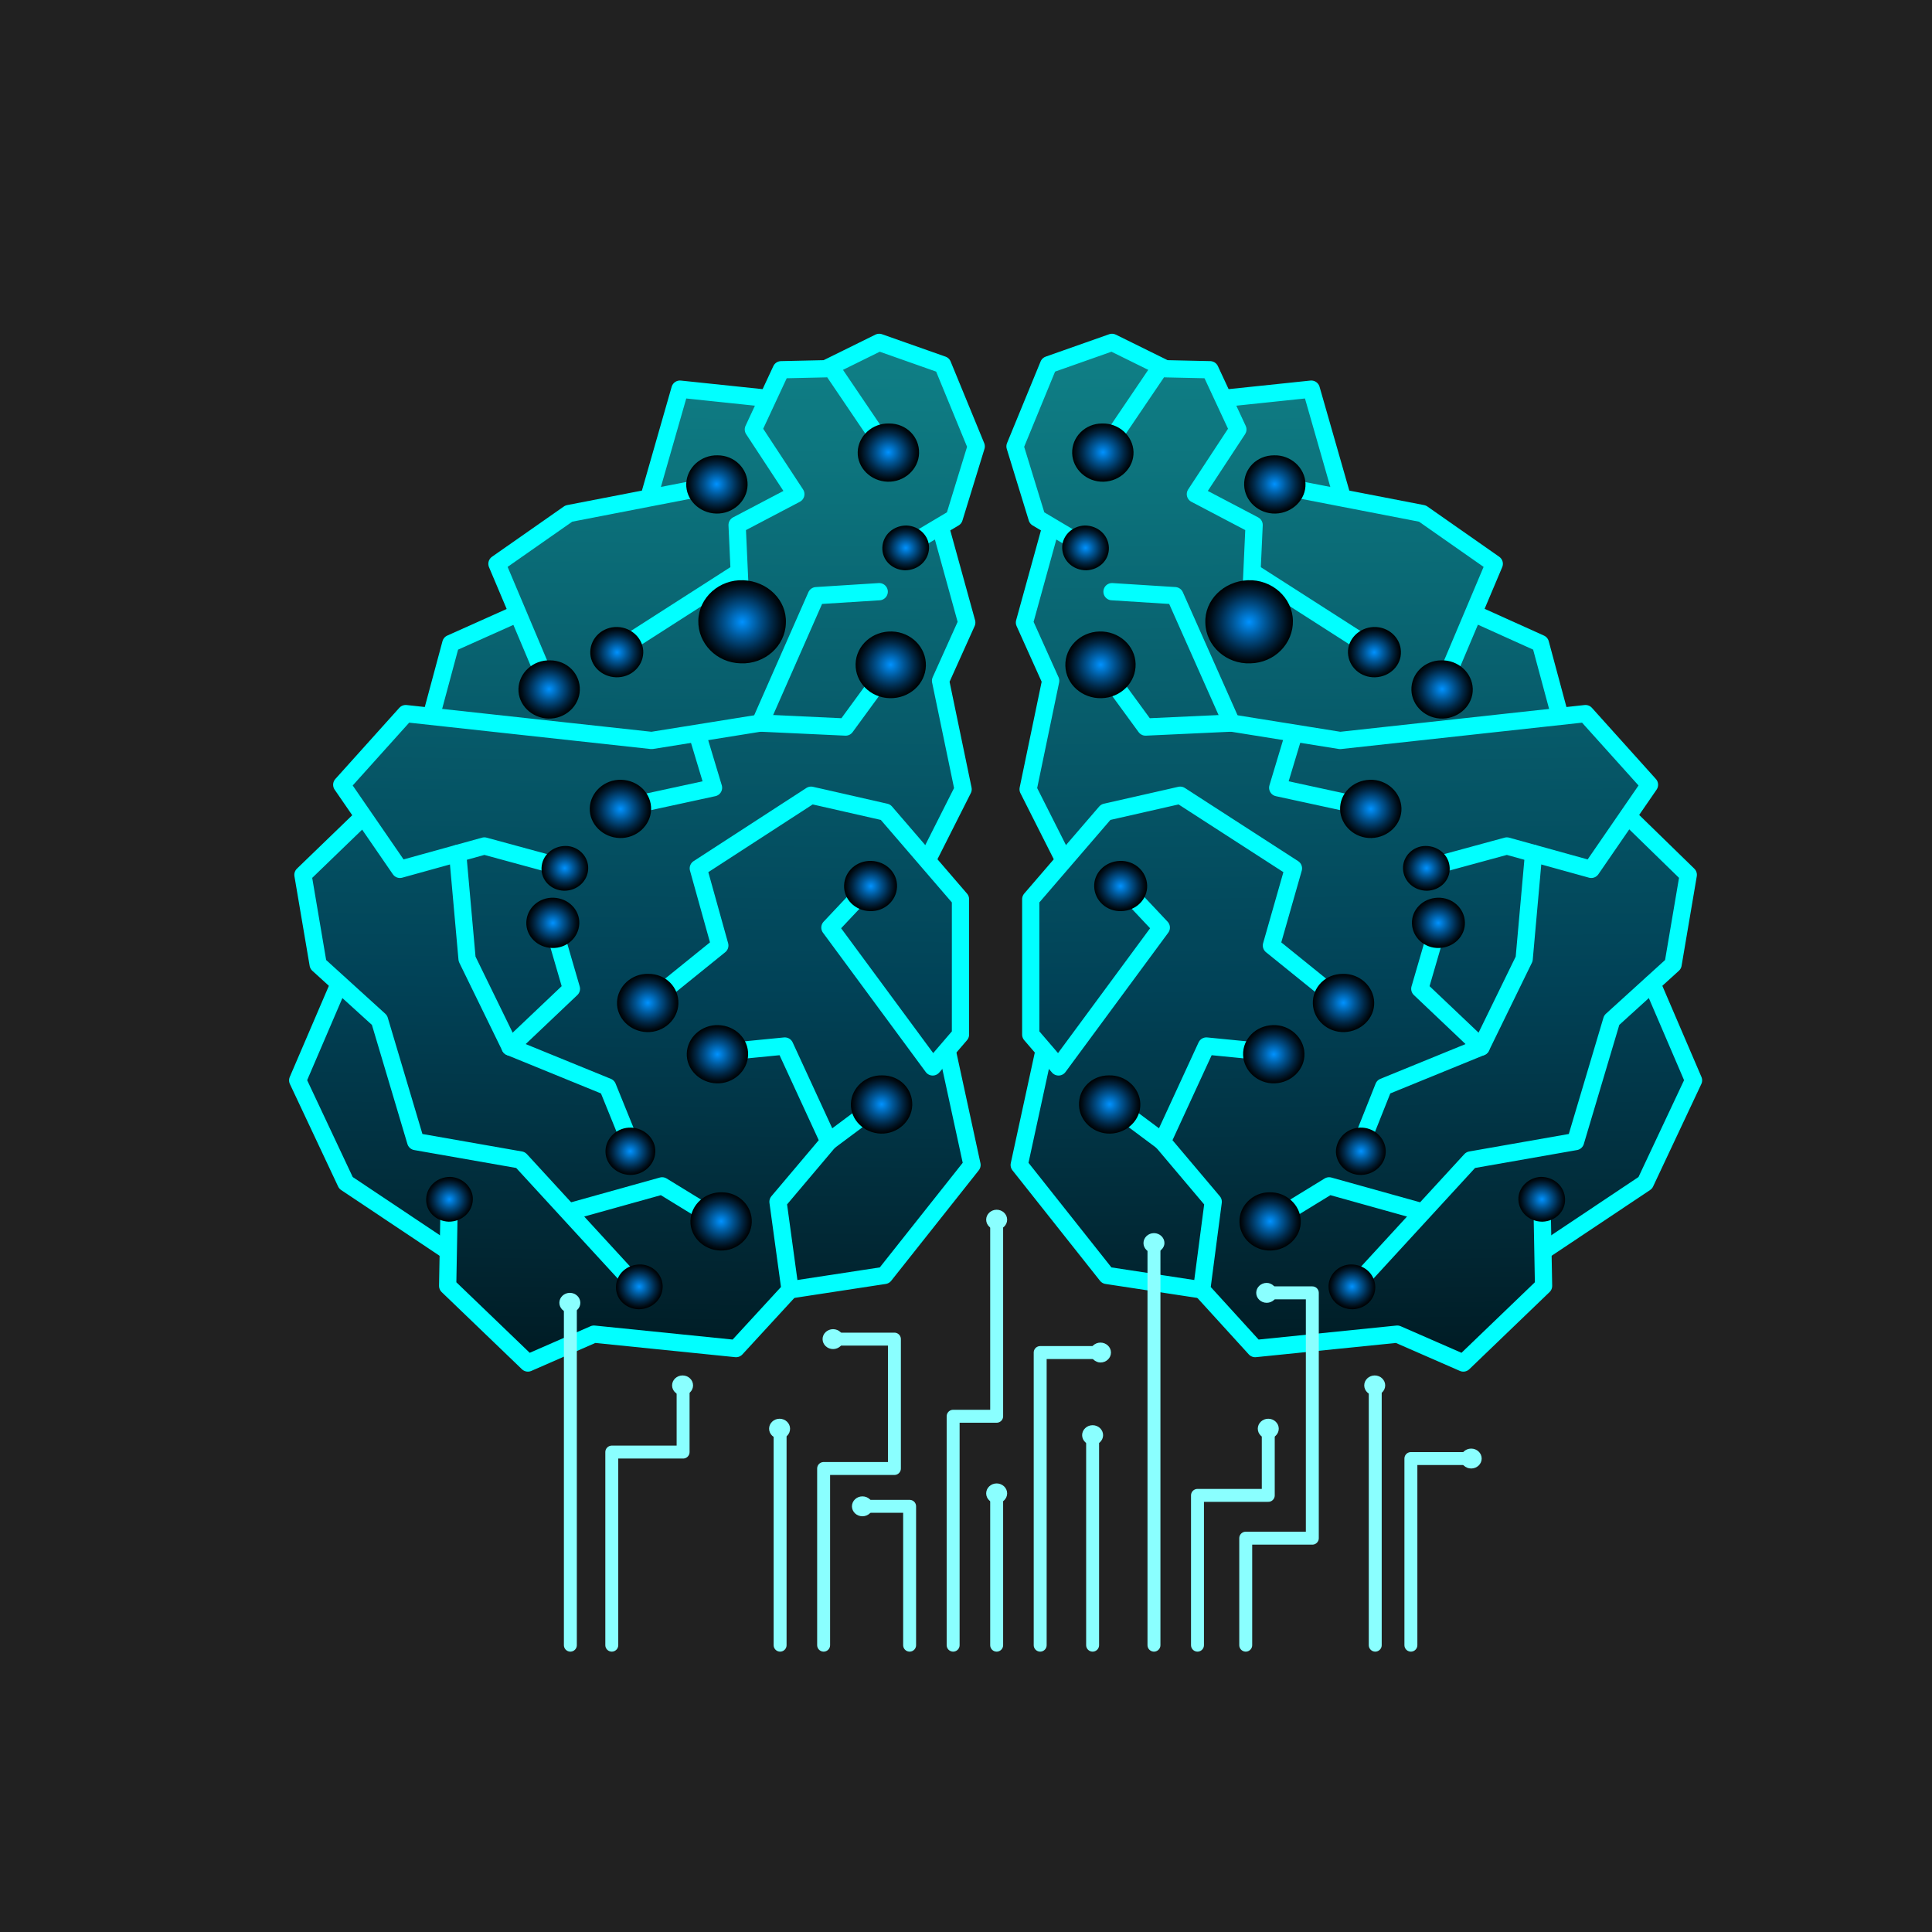
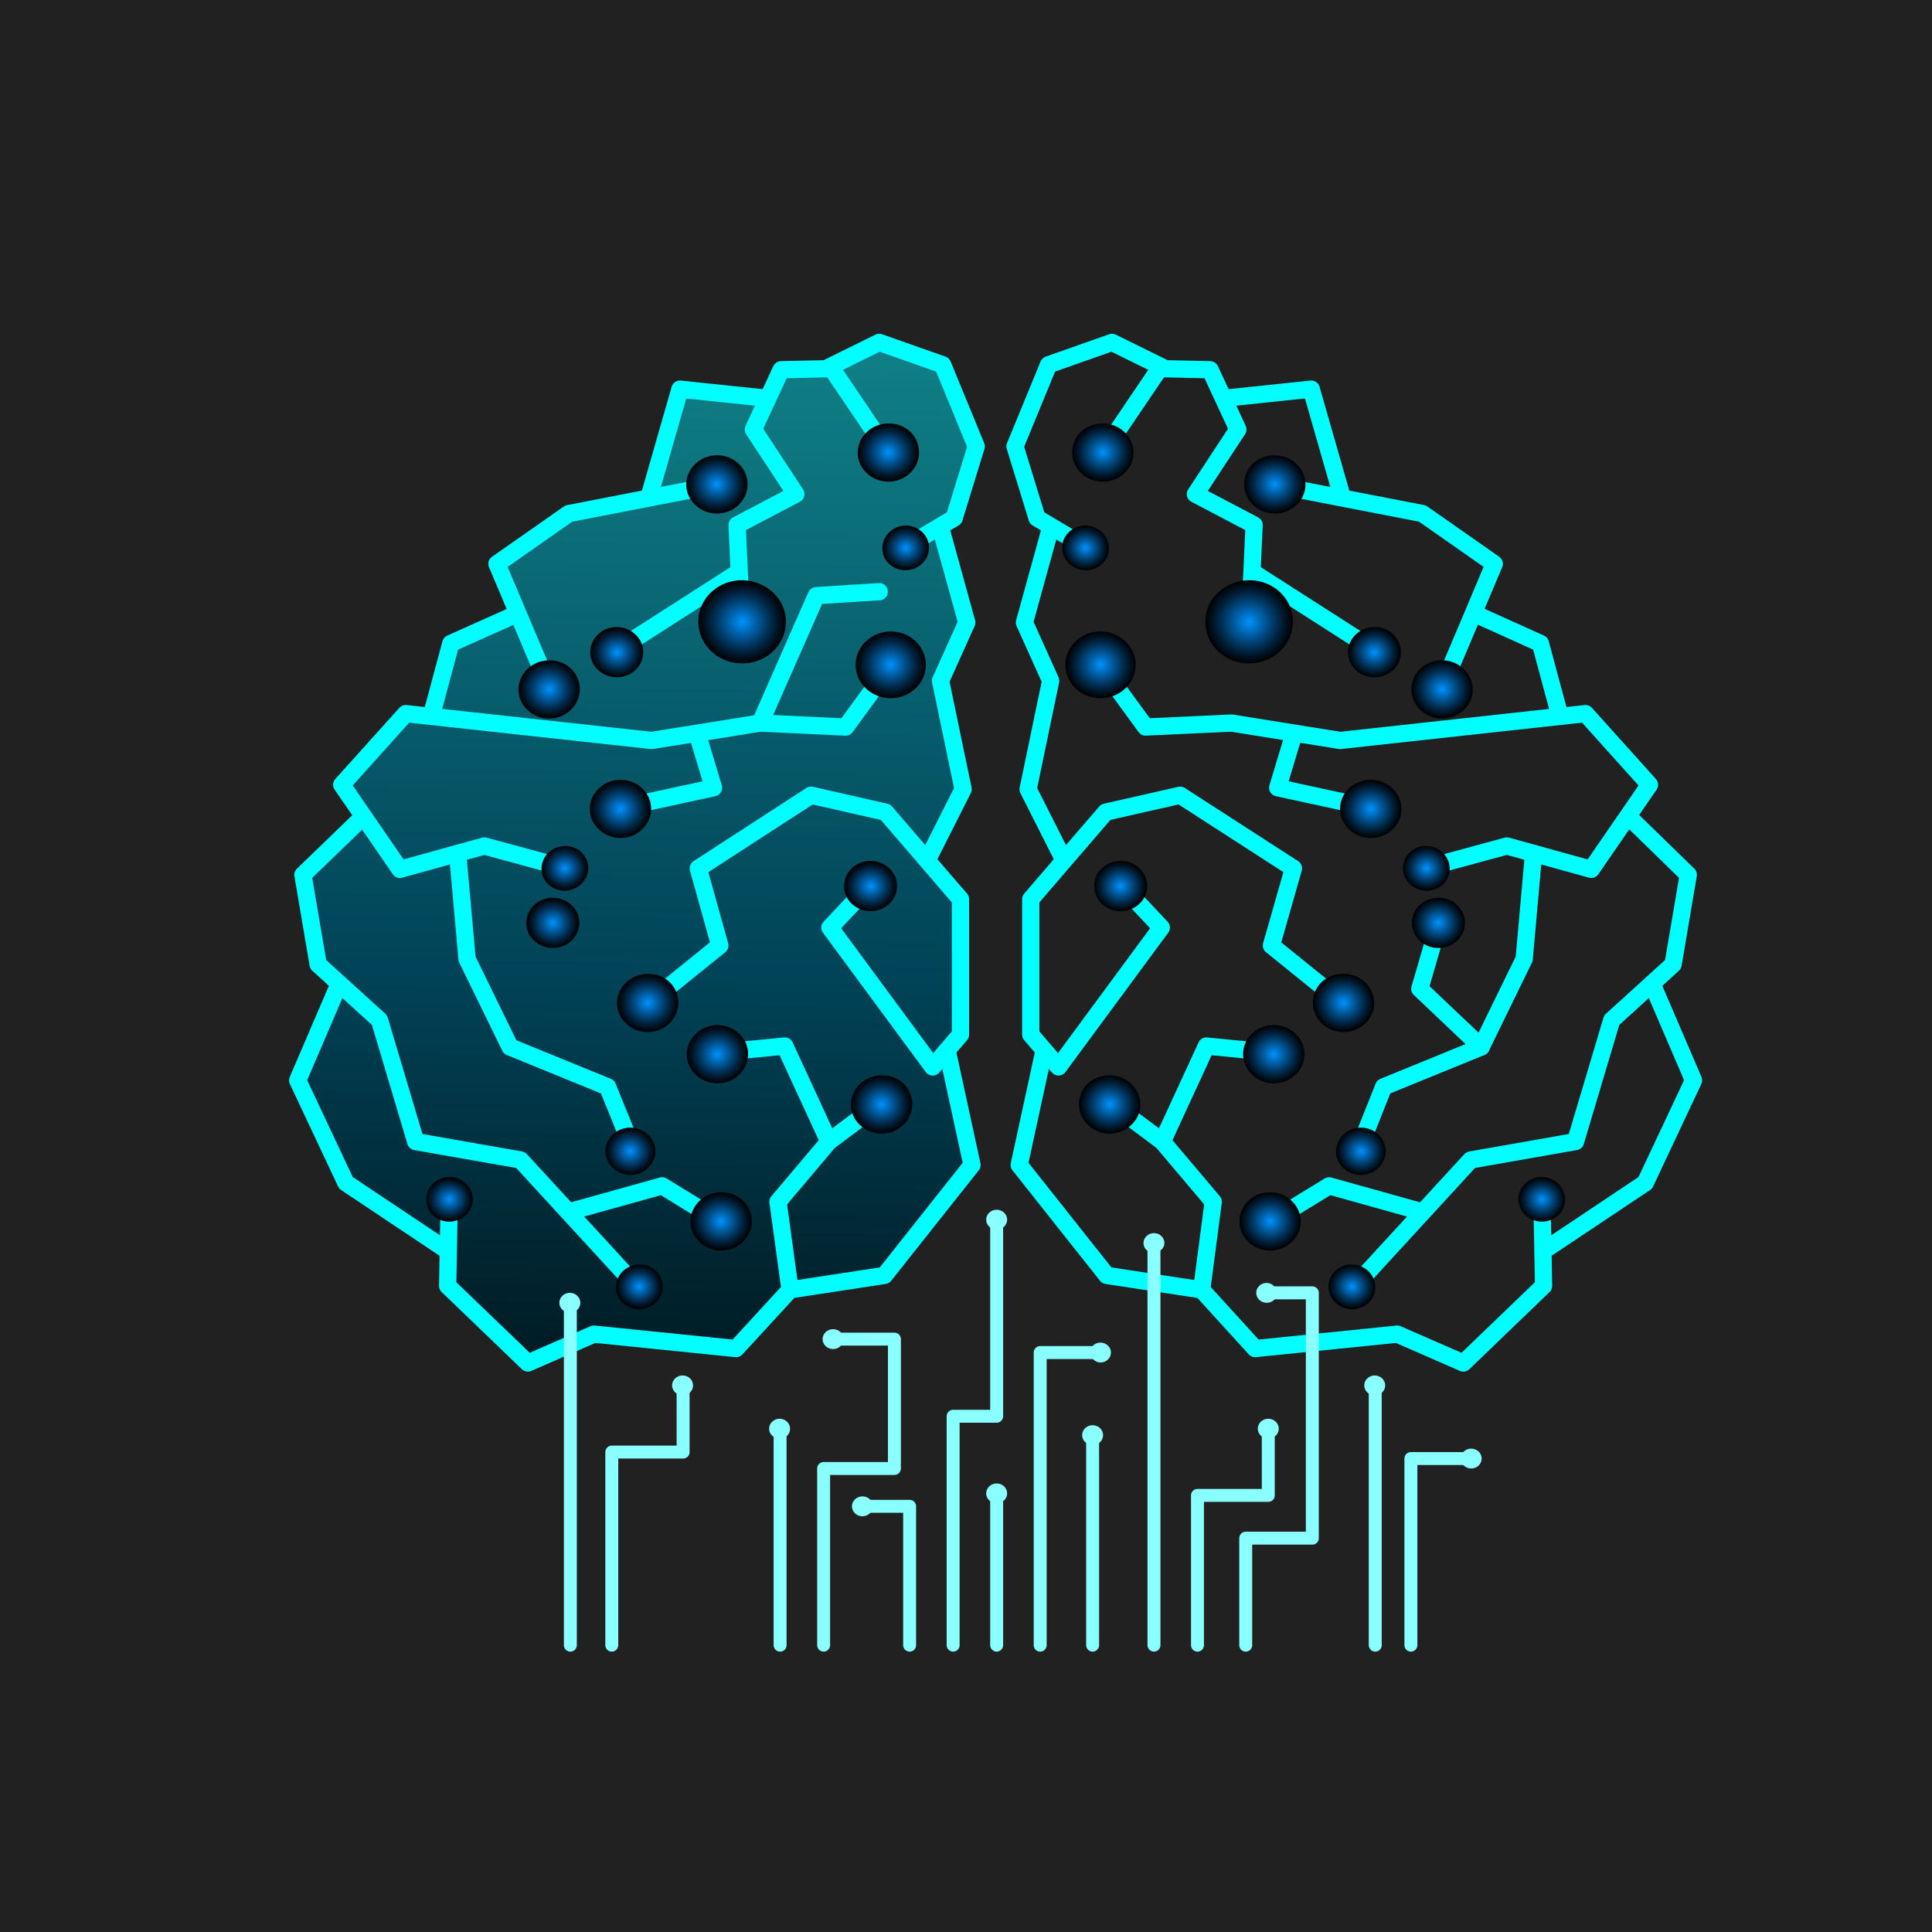
<svg xmlns="http://www.w3.org/2000/svg" width="224" height="224" viewBox="0 0 224 224" fill="none">
  <path d="M0 0H224V224H0V0Z" fill="#212121" />
  <path d="M113.184 134.951L110.387 121.854L111.786 120.239C111.846 120.181 111.907 120.066 111.907 119.951V104.257C111.907 104.142 111.846 104.027 111.786 103.969L108.138 99.757L112.15 91.795C112.211 91.68 112.211 91.622 112.211 91.507L109.597 79.044L112.576 72.409C112.637 72.294 112.637 72.178 112.576 72.121L109.597 61.274L110.874 60.524C110.995 60.466 111.056 60.351 111.117 60.236L113.731 51.927C113.792 51.812 113.731 51.697 113.731 51.639L109.84 42.177C109.779 42.061 109.658 41.946 109.536 41.888L102.18 39.35C102.058 39.292 101.876 39.292 101.754 39.35C101.754 39.35 96.101 42.581 96.101 42.754L90.568 42.407C90.386 42.407 90.204 42.523 90.143 42.696L88.745 45.696L78.957 44.715C78.714 44.715 78.47 44.831 78.41 45.062L74.884 57.351L65.886 59.082C65.825 59.082 65.764 59.139 65.704 59.139L57.375 64.967C57.193 65.082 57.132 65.313 57.193 65.543L59.442 70.852L52.147 74.14C52.025 74.198 51.903 74.313 51.903 74.429L49.715 82.506L47.222 82.218C47.04 82.218 46.918 82.275 46.797 82.391L39.258 90.699C39.137 90.872 39.076 91.103 39.197 91.276L41.447 94.564L34.76 101.084C34.638 101.199 34.577 101.373 34.638 101.488L36.401 111.873C36.401 111.989 36.462 112.046 36.523 112.162L38.711 114.123L34.03 125.028C33.969 125.143 33.969 125.259 34.03 125.374L39.623 137.317C39.684 137.375 39.745 137.49 39.805 137.49L51.295 145.164C51.356 145.221 51.417 145.221 51.478 145.221L51.417 148.971C51.417 149.087 51.478 149.202 51.539 149.318L60.84 158.26C60.962 158.376 61.083 158.376 61.205 158.376C61.266 158.376 61.387 158.376 61.448 158.318L68.987 155.03L85.34 156.703C85.522 156.703 85.644 156.645 85.766 156.53L91.906 149.895L102.666 148.279C102.788 148.279 102.91 148.221 102.97 148.106L113.123 135.24C113.184 135.24 113.184 135.125 113.184 134.951Z" fill="url(#paint0_linear_8_444)" />
  <path d="M105.098 63.351L110.631 60.062L113.184 51.754L109.293 42.292L101.937 39.696L95.736 42.754L90.569 42.869L87.346 49.792L92.271 57.293L85.462 60.87L85.948 71.544" stroke="#01FFFF" stroke-width="2" stroke-miterlimit="10" stroke-linecap="round" stroke-linejoin="round" />
  <path d="M107.53 99.699L111.664 91.507L109.05 78.929L112.089 72.178L109.11 61.389" stroke="#01FFFF" stroke-width="2" stroke-miterlimit="10" stroke-linecap="round" stroke-linejoin="round" />
  <path d="M75.248 116.258L83.456 109.623L80.963 100.68L94.034 92.199L102.666 94.161L111.36 104.257V119.951L108.138 123.701L96.222 107.546L100.782 102.7" stroke="#01FFFF" stroke-width="2" stroke-miterlimit="10" stroke-linecap="round" stroke-linejoin="round" />
  <path d="M82.787 122.085L90.994 121.278L96.101 132.355L90.204 139.336L91.602 149.548L85.34 156.357L68.865 154.683L61.205 158.03L51.903 149.087L52.086 139.106" stroke="#01FFFF" stroke-width="2" stroke-miterlimit="10" stroke-linecap="round" stroke-linejoin="round" />
  <path d="M109.84 121.912L112.697 135.067L102.545 147.875L91.602 149.548" stroke="#01FFFF" stroke-width="2" stroke-miterlimit="10" stroke-linecap="round" stroke-linejoin="round" />
  <path d="M96.101 132.355L102.059 127.913" stroke="#01FFFF" stroke-width="2" stroke-miterlimit="10" stroke-linecap="round" stroke-linejoin="round" />
  <path d="M39.319 114.065L34.516 125.258L40.109 137.144L51.599 144.817" stroke="#01FFFF" stroke-width="2" stroke-miterlimit="10" stroke-linecap="round" stroke-linejoin="round" />
  <path d="M41.933 94.853L35.124 101.43L36.887 111.815L44 118.277L48.195 132.355L60.354 134.49L73.972 149.318" stroke="#01FFFF" stroke-width="2" stroke-miterlimit="10" stroke-linecap="round" stroke-linejoin="round" />
  <path d="M66.433 140.375L76.769 137.49L83.638 141.702" stroke="#01FFFF" stroke-width="2" stroke-miterlimit="10" stroke-linecap="round" stroke-linejoin="round" />
  <path d="M65.278 100.565L56.159 98.084L46.371 100.796L39.623 90.987L47.04 82.737L75.553 85.852L88.137 83.833L98.046 84.295L103.275 77.14" stroke="#01FFFF" stroke-width="2" stroke-miterlimit="10" stroke-linecap="round" stroke-linejoin="round" />
  <path d="M73.607 133.797L70.446 126.009L59.138 121.393L54.153 111.181L53.059 98.949" stroke="#01FFFF" stroke-width="2" stroke-miterlimit="10" stroke-linecap="round" stroke-linejoin="round" />
-   <path d="M64.001 106.911L66.251 114.643L59.138 121.393" stroke="#01FFFF" stroke-width="2" stroke-miterlimit="10" stroke-linecap="round" stroke-linejoin="round" />
  <path d="M72.087 93.641L82.726 91.333L80.902 85.275" stroke="#01FFFF" stroke-width="2" stroke-miterlimit="10" stroke-linecap="round" stroke-linejoin="round" />
  <path d="M101.937 68.601L94.642 69.063L88.137 83.833" stroke="#01FFFF" stroke-width="2" stroke-miterlimit="10" stroke-linecap="round" stroke-linejoin="round" />
  <path d="M50.08 82.737L52.268 74.602L59.746 71.255" stroke="#01FFFF" stroke-width="2" stroke-miterlimit="10" stroke-linecap="round" stroke-linejoin="round" />
  <path d="M71.297 75.525L85.522 66.409" stroke="#01FFFF" stroke-width="2" stroke-miterlimit="10" stroke-linecap="round" stroke-linejoin="round" />
  <path d="M88.745 46.158L78.835 45.119L75.248 57.639" stroke="#01FFFF" stroke-width="2" stroke-miterlimit="10" stroke-linecap="round" stroke-linejoin="round" />
  <path d="M83.212 56.197L65.947 59.543L57.618 65.37L63.758 79.91" stroke="#01FFFF" stroke-width="2" stroke-miterlimit="10" stroke-linecap="round" stroke-linejoin="round" />
  <path d="M96.405 42.696L102.849 52.216" stroke="#01FFFF" stroke-width="2" stroke-miterlimit="10" stroke-linecap="round" stroke-linejoin="round" />
  <path d="M104.612 52.504C104.612 53.37 103.821 54.004 102.97 54.004C102.058 54.004 101.39 53.254 101.39 52.447C101.39 51.581 102.18 50.947 103.031 50.947C103.943 50.947 104.612 51.639 104.612 52.504Z" fill="#00BBE5" />
  <path d="M84.793 122.258C84.793 123.124 84.003 123.759 83.152 123.759C82.24 123.759 81.571 123.009 81.571 122.201C81.571 121.335 82.361 120.701 83.212 120.701C84.124 120.758 84.793 121.451 84.793 122.258Z" fill="#00BBE5" />
  <path d="M102.545 102.815C102.545 103.68 101.755 104.315 100.903 104.315C99.992 104.315 99.323 103.565 99.323 102.757C99.323 101.892 100.113 101.257 100.964 101.257C101.876 101.257 102.606 101.949 102.545 102.815Z" fill="#00BBE5" />
  <path d="M65.704 107.027C65.704 107.892 64.913 108.527 64.062 108.527C63.15 108.527 62.482 107.777 62.482 106.969C62.482 106.104 63.272 105.469 64.123 105.469C65.035 105.527 65.704 106.219 65.704 107.027Z" fill="#00BBE5" />
  <path d="M75.735 149.202C75.735 150.068 74.944 150.702 74.093 150.702C73.181 150.702 72.513 149.952 72.513 149.145C72.513 148.279 73.303 147.645 74.154 147.645C75.066 147.702 75.735 148.395 75.735 149.202Z" fill="#00BBE5" />
  <path d="M88.015 72.178C87.954 73.217 87.103 73.967 86.009 73.967C84.915 73.909 84.124 73.102 84.124 72.063C84.185 71.025 85.036 70.274 86.13 70.274C87.164 70.332 88.015 71.14 88.015 72.178Z" fill="#00BBE5" />
  <path d="M77.072 116.316C77.011 117.354 76.16 118.104 75.066 118.104C73.972 118.047 73.181 117.239 73.181 116.2C73.242 115.162 74.093 114.412 75.187 114.412C76.221 114.47 77.072 115.277 77.072 116.316Z" fill="#00BBE5" />
  <path d="M85.523 141.644C85.462 142.683 84.611 143.433 83.516 143.433C82.422 143.375 81.632 142.567 81.632 141.529C81.693 140.49 82.544 139.74 83.638 139.74C84.732 139.798 85.583 140.663 85.523 141.644Z" fill="#00BBE5" />
  <path d="M104.125 128.086C104.065 129.124 103.214 129.874 102.119 129.874C101.025 129.816 100.235 129.009 100.235 127.97C100.295 126.932 101.147 126.182 102.241 126.182C103.335 126.239 104.186 127.105 104.125 128.086Z" fill="#00BBE5" />
  <path d="M105.22 77.14C105.159 78.179 104.308 78.929 103.214 78.929C102.119 78.871 101.329 78.063 101.329 77.025C101.39 75.986 102.241 75.236 103.335 75.236C104.369 75.236 105.22 76.102 105.22 77.14Z" fill="#00BBE5" />
  <path d="M72.816 75.698C72.816 76.333 72.209 76.852 71.54 76.852C70.871 76.852 70.324 76.275 70.324 75.64C70.324 75.006 70.932 74.486 71.6 74.486C72.269 74.486 72.816 75.006 72.816 75.698Z" fill="#00BBE5" />
  <path d="M106.253 63.582C106.253 64.216 105.645 64.736 104.977 64.736C104.308 64.736 103.761 64.159 103.761 63.524C103.761 62.889 104.369 62.37 105.037 62.37C105.767 62.37 106.314 62.889 106.253 63.582Z" fill="#00BBE5" />
  <path d="M74.336 133.509C74.336 134.144 73.728 134.663 73.06 134.663C72.391 134.663 71.844 134.086 71.844 133.451C71.844 132.817 72.452 132.297 73.12 132.297C73.789 132.297 74.336 132.874 74.336 133.509Z" fill="#00BBE5" />
  <path d="M53.363 139.105C53.363 139.74 52.755 140.259 52.086 140.259C51.417 140.259 50.87 139.682 50.87 139.048C50.87 138.413 51.478 137.894 52.147 137.894C52.815 137.894 53.363 138.413 53.363 139.105Z" fill="#00BBE5" />
  <path d="M66.737 100.68C66.737 101.315 66.129 101.834 65.46 101.834C64.792 101.834 64.245 101.257 64.245 100.622C64.245 99.988 64.853 99.469 65.521 99.469C66.19 99.469 66.737 100.045 66.737 100.68Z" fill="#00BBE5" />
  <path d="M65.218 79.967C65.218 80.775 64.488 81.468 63.576 81.41C62.725 81.41 61.995 80.717 62.056 79.852C62.056 79.044 62.786 78.352 63.698 78.41C64.61 78.41 65.278 79.102 65.218 79.967Z" fill="#00BBE5" />
  <path d="M84.672 56.197C84.672 57.004 83.942 57.697 83.03 57.639C82.179 57.639 81.45 56.947 81.51 56.081C81.51 55.273 82.24 54.581 83.152 54.639C84.003 54.639 84.672 55.331 84.672 56.197Z" fill="#00BBE5" />
  <path d="M73.546 93.814C73.546 94.622 72.816 95.314 71.904 95.257C71.053 95.257 70.324 94.564 70.385 93.699C70.385 92.891 71.114 92.199 72.026 92.257C72.877 92.314 73.546 93.007 73.546 93.814Z" fill="#00BBE5" />
  <path d="M106.557 52.562C106.496 54.408 104.855 55.908 102.91 55.851C100.964 55.793 99.383 54.235 99.444 52.389C99.505 50.543 101.147 49.042 103.092 49.1C105.098 49.1 106.618 50.658 106.557 52.562Z" fill="url(#paint1_radial_8_444)" />
  <path d="M86.738 122.316C86.678 124.162 85.036 125.662 83.091 125.605C81.145 125.547 79.565 123.989 79.626 122.143C79.686 120.297 81.328 118.797 83.273 118.854C85.279 118.912 86.799 120.47 86.738 122.316Z" fill="url(#paint2_radial_8_444)" />
  <path d="M75.491 93.872C75.431 95.718 73.789 97.218 71.844 97.161C69.898 97.103 68.318 95.545 68.379 93.699C68.439 91.853 70.081 90.353 72.026 90.41C74.032 90.468 75.552 92.026 75.491 93.872Z" fill="url(#paint3_radial_8_444)" />
  <path d="M78.653 116.373C78.592 118.22 76.951 119.72 75.005 119.662C73.06 119.604 71.479 118.046 71.54 116.2C71.601 114.354 73.242 112.854 75.188 112.912C77.194 112.912 78.714 114.469 78.653 116.373Z" fill="url(#paint4_radial_8_444)" />
  <path d="M87.164 141.702C87.103 143.548 85.462 145.048 83.516 144.991C81.571 144.933 79.99 143.375 80.051 141.529C80.112 139.683 81.753 138.182 83.699 138.24C85.705 138.24 87.225 139.856 87.164 141.702Z" fill="url(#paint5_radial_8_444)" />
  <path d="M67.224 80.025C67.163 81.871 65.521 83.371 63.576 83.314C61.63 83.256 60.05 81.698 60.111 79.852C60.171 78.006 61.813 76.506 63.758 76.563C65.764 76.563 67.284 78.121 67.224 80.025Z" fill="url(#paint6_radial_8_444)" />
  <path d="M74.58 75.698C74.519 77.313 73.121 78.583 71.418 78.525C69.716 78.467 68.379 77.14 68.439 75.525C68.5 73.909 69.898 72.64 71.601 72.698C73.303 72.755 74.64 74.14 74.58 75.698Z" fill="url(#paint7_radial_8_444)" />
  <path d="M107.712 63.582C107.652 65.024 106.436 66.12 104.916 66.12C103.396 66.063 102.241 64.909 102.302 63.466C102.363 62.024 103.578 60.928 105.098 60.928C106.618 60.985 107.773 62.197 107.712 63.582Z" fill="url(#paint8_radial_8_444)" />
  <path d="M104.004 102.815C103.943 104.43 102.545 105.7 100.843 105.642C99.141 105.584 97.803 104.257 97.864 102.642C97.925 101.026 99.323 99.757 101.025 99.815C102.727 99.872 104.065 101.199 104.004 102.815Z" fill="url(#paint9_radial_8_444)" />
  <path d="M67.163 107.084C67.102 108.7 65.704 109.969 64.001 109.911C62.299 109.854 60.962 108.527 61.023 106.911C61.083 105.296 62.482 104.026 64.184 104.084C65.886 104.142 67.224 105.469 67.163 107.084Z" fill="url(#paint10_radial_8_444)" />
  <path d="M68.196 100.738C68.135 102.18 66.92 103.276 65.4 103.276C63.88 103.219 62.725 102.065 62.786 100.622C62.846 99.18 64.062 98.084 65.582 98.084C67.041 98.084 68.257 99.295 68.196 100.738Z" fill="url(#paint11_radial_8_444)" />
  <path d="M54.822 139.105C54.761 140.548 53.545 141.644 52.025 141.644C50.505 141.586 49.35 140.432 49.411 138.99C49.472 137.548 50.688 136.451 52.207 136.451C53.666 136.509 54.882 137.721 54.822 139.105Z" fill="url(#paint12_radial_8_444)" />
  <path d="M76.829 149.26C76.768 150.702 75.552 151.799 74.032 151.799C72.513 151.741 71.358 150.587 71.418 149.145C71.479 147.702 72.695 146.606 74.215 146.606C75.674 146.606 76.89 147.818 76.829 149.26Z" fill="url(#paint13_radial_8_444)" />
  <path d="M105.767 128.143C105.706 129.99 104.065 131.49 102.119 131.432C100.174 131.374 98.593 129.816 98.654 127.97C98.715 126.124 100.356 124.624 102.302 124.682C104.308 124.682 105.828 126.239 105.767 128.143Z" fill="url(#paint14_radial_8_444)" />
  <path d="M86.677 56.255C86.617 58.101 84.975 59.601 83.03 59.543C81.084 59.486 79.504 57.928 79.565 56.081C79.625 54.235 81.267 52.735 83.212 52.793C85.158 52.793 86.738 54.351 86.677 56.255Z" fill="url(#paint15_radial_8_444)" />
  <path d="M107.348 77.198C107.287 79.333 105.402 81.006 103.153 80.948C100.903 80.891 99.14 79.102 99.201 76.967C99.262 74.832 101.147 73.159 103.396 73.217C105.645 73.275 107.408 75.063 107.348 77.198Z" fill="url(#paint16_radial_8_444)" />
  <path d="M75.978 133.567C75.917 135.067 74.58 136.278 72.999 136.221C71.418 136.163 70.142 134.894 70.202 133.394C70.263 131.893 71.601 130.682 73.181 130.74C74.762 130.797 76.039 132.067 75.978 133.567Z" fill="url(#paint17_radial_8_444)" />
  <path d="M91.116 72.236C91.055 74.89 88.684 77.025 85.887 76.909C83.091 76.852 80.902 74.602 80.963 71.948C81.024 69.294 83.395 67.159 86.191 67.274C88.988 67.39 91.237 69.582 91.116 72.236Z" fill="url(#paint18_radial_8_444)" />
-   <path d="M117.683 134.951L120.479 121.854L119.081 120.239C119.02 120.181 118.959 120.066 118.959 119.951V104.257C118.959 104.142 119.02 104.027 119.081 103.969L122.729 99.757L118.716 91.795C118.655 91.68 118.655 91.622 118.655 91.507L121.27 79.044L118.291 72.409C118.23 72.294 118.23 72.178 118.291 72.121L121.27 61.274L119.993 60.524C119.871 60.466 119.81 60.351 119.75 60.236L117.136 51.927C117.075 51.812 117.136 51.697 117.136 51.639L121.026 42.177C121.087 42.061 121.209 41.946 121.33 41.888L128.686 39.35C128.808 39.292 128.99 39.292 129.112 39.35C129.112 39.35 134.766 42.581 134.766 42.754L140.298 42.407C140.48 42.407 140.663 42.523 140.724 42.696L142.122 45.696L151.91 44.715C152.153 44.715 152.396 44.831 152.457 45.062L155.983 57.351L164.98 59.082C165.041 59.082 165.102 59.139 165.163 59.139L173.492 64.967C173.674 65.082 173.735 65.313 173.674 65.543L171.425 70.852L178.72 74.14C178.841 74.198 178.963 74.313 178.963 74.429L181.152 82.506L183.644 82.218C183.827 82.218 183.948 82.275 184.07 82.391L191.487 90.641C191.608 90.814 191.669 91.045 191.547 91.218L189.298 94.507L195.985 101.026C196.107 101.142 196.168 101.315 196.107 101.43L194.344 111.815C194.344 111.931 194.283 111.989 194.222 112.104L192.034 114.066L196.715 124.97C196.776 125.085 196.776 125.201 196.715 125.316L191.122 137.259C191.061 137.317 191 137.432 190.939 137.432L179.449 145.106C179.389 145.164 179.328 145.164 179.267 145.164L179.328 148.914C179.328 149.029 179.267 149.145 179.206 149.26L169.905 158.203C169.783 158.318 169.662 158.318 169.54 158.318C169.479 158.318 169.358 158.318 169.297 158.26L161.758 154.972L145.405 156.645C145.222 156.645 145.101 156.587 144.979 156.472L138.839 149.837L128.078 148.221C127.957 148.221 127.835 148.164 127.774 148.048L117.622 135.182C117.683 135.24 117.683 135.125 117.683 134.951Z" fill="url(#paint19_linear_8_444)" />
  <path d="M125.768 63.351L120.236 60.062L117.683 51.754L121.573 42.292L128.93 39.696L135.131 42.754L140.298 42.869L143.52 49.792L138.596 57.293L145.405 60.87L144.918 71.544" stroke="#01FFFF" stroke-width="2" stroke-miterlimit="10" stroke-linecap="round" stroke-linejoin="round" />
  <path d="M123.336 99.699L119.202 91.507L121.816 78.929L118.777 72.178L121.756 61.389" stroke="#01FFFF" stroke-width="2" stroke-miterlimit="10" stroke-linecap="round" stroke-linejoin="round" />
  <path d="M155.618 116.258L147.411 109.623L149.964 100.68L136.833 92.199L128.2 94.161L119.507 104.257V119.951L122.729 123.701L134.644 107.546L130.085 102.7" stroke="#01FFFF" stroke-width="2" stroke-miterlimit="10" stroke-linecap="round" stroke-linejoin="round" />
  <path d="M148.079 122.085L139.872 121.278L134.766 132.355L140.663 139.336L139.325 149.548L145.526 156.357L162.001 154.683L169.661 158.03L178.963 149.087L178.78 139.106" stroke="#01FFFF" stroke-width="2" stroke-miterlimit="10" stroke-linecap="round" stroke-linejoin="round" />
  <path d="M121.026 121.912L118.169 135.067L128.321 147.875L139.325 149.549" stroke="#01FFFF" stroke-width="2" stroke-miterlimit="10" stroke-linecap="round" stroke-linejoin="round" />
  <path d="M134.766 132.355L128.808 127.913" stroke="#01FFFF" stroke-width="2" stroke-miterlimit="10" stroke-linecap="round" stroke-linejoin="round" />
  <path d="M191.547 114.065L196.35 125.258L190.757 137.144L179.267 144.817" stroke="#01FFFF" stroke-width="2" stroke-miterlimit="10" stroke-linecap="round" stroke-linejoin="round" />
  <path d="M188.994 94.853L195.742 101.43L193.979 111.815L186.866 118.277L182.672 132.355L170.513 134.49L156.895 149.318" stroke="#01FFFF" stroke-width="2" stroke-miterlimit="10" stroke-linecap="round" stroke-linejoin="round" />
  <path d="M164.433 140.375L154.098 137.49L147.229 141.702" stroke="#01FFFF" stroke-width="2" stroke-miterlimit="10" stroke-linecap="round" stroke-linejoin="round" />
  <path d="M165.588 100.565L174.708 98.084L184.495 100.796L191.244 90.987L183.827 82.737L155.375 85.852L142.791 83.833L132.82 84.295L127.592 77.14" stroke="#01FFFF" stroke-width="2" stroke-miterlimit="10" stroke-linecap="round" stroke-linejoin="round" />
  <path d="M157.321 133.797L160.421 126.009L171.729 121.393L176.714 111.181L177.808 98.949" stroke="#01FFFF" stroke-width="2" stroke-miterlimit="10" stroke-linecap="round" stroke-linejoin="round" />
  <path d="M166.865 106.911L164.616 114.643L171.729 121.393" stroke="#01FFFF" stroke-width="2" stroke-miterlimit="10" stroke-linecap="round" stroke-linejoin="round" />
  <path d="M158.779 93.641L148.14 91.333L149.964 85.275" stroke="#01FFFF" stroke-width="2" stroke-miterlimit="10" stroke-linecap="round" stroke-linejoin="round" />
-   <path d="M128.93 68.601L136.225 69.063L142.791 83.833" stroke="#01FFFF" stroke-width="2" stroke-miterlimit="10" stroke-linecap="round" stroke-linejoin="round" />
  <path d="M180.787 82.737L178.598 74.602L171.182 71.255" stroke="#01FFFF" stroke-width="2" stroke-miterlimit="10" stroke-linecap="round" stroke-linejoin="round" />
  <path d="M159.57 75.525L145.344 66.409" stroke="#01FFFF" stroke-width="2" stroke-miterlimit="10" stroke-linecap="round" stroke-linejoin="round" />
  <path d="M142.122 46.158L152.031 45.119L155.618 57.639" stroke="#01FFFF" stroke-width="2" stroke-miterlimit="10" stroke-linecap="round" stroke-linejoin="round" />
  <path d="M147.654 56.197L164.92 59.543L173.248 65.37L167.108 79.91" stroke="#01FFFF" stroke-width="2" stroke-miterlimit="10" stroke-linecap="round" stroke-linejoin="round" />
  <path d="M134.462 42.696L128.017 52.216" stroke="#01FFFF" stroke-width="2" stroke-miterlimit="10" stroke-linecap="round" stroke-linejoin="round" />
  <path d="M126.255 52.504C126.255 53.37 127.045 54.004 127.896 54.004C128.808 54.004 129.477 53.254 129.477 52.447C129.477 51.581 128.687 50.947 127.835 50.947C126.923 50.947 126.255 51.639 126.255 52.504Z" fill="#00BBE5" />
  <path d="M146.073 122.258C146.073 123.124 146.864 123.759 147.715 123.759C148.627 123.759 149.296 123.009 149.296 122.201C149.296 121.335 148.505 120.701 147.654 120.701C146.742 120.758 146.073 121.451 146.073 122.258Z" fill="#00BBE5" />
  <path d="M128.322 102.815C128.322 103.68 129.112 104.315 129.963 104.315C130.875 104.315 131.544 103.565 131.544 102.757C131.544 101.892 130.753 101.257 129.902 101.257C128.99 101.257 128.261 101.949 128.322 102.815Z" fill="#00BBE5" />
  <path d="M165.163 107.027C165.163 107.892 165.953 108.527 166.804 108.527C167.716 108.527 168.385 107.777 168.385 106.969C168.385 106.104 167.595 105.469 166.743 105.469C165.831 105.527 165.163 106.219 165.163 107.027Z" fill="#00BBE5" />
  <path d="M155.132 149.202C155.132 150.068 155.922 150.702 156.773 150.702C157.685 150.702 158.354 149.952 158.354 149.145C158.354 148.279 157.563 147.645 156.712 147.645C155.861 147.702 155.132 148.395 155.132 149.202Z" fill="#00BBE5" />
  <path d="M142.912 72.179C142.973 73.217 143.824 73.967 144.918 73.967C146.013 73.909 146.803 73.102 146.803 72.063C146.742 71.025 145.891 70.275 144.797 70.275C143.703 70.332 142.851 71.14 142.912 72.179Z" fill="#00BBE5" />
-   <path d="M153.855 116.316C153.916 117.354 154.767 118.104 155.861 118.104C156.956 118.046 157.746 117.239 157.746 116.2C157.685 115.162 156.834 114.412 155.74 114.412C154.645 114.469 153.794 115.277 153.855 116.316Z" fill="#00BBE5" />
+   <path d="M153.855 116.316C153.916 117.354 154.767 118.104 155.861 118.104C157.685 115.162 156.834 114.412 155.74 114.412C154.645 114.469 153.794 115.277 153.855 116.316Z" fill="#00BBE5" />
  <path d="M145.344 141.644C145.405 142.683 146.256 143.433 147.35 143.433C148.444 143.375 149.235 142.567 149.235 141.529C149.174 140.49 148.323 139.74 147.229 139.74C146.134 139.798 145.283 140.663 145.344 141.644Z" fill="#00BBE5" />
  <path d="M126.741 128.086C126.802 129.124 127.653 129.874 128.747 129.874C129.842 129.816 130.632 129.009 130.632 127.97C130.571 126.932 129.72 126.182 128.626 126.182C127.531 126.239 126.68 127.105 126.741 128.086Z" fill="#00BBE5" />
  <path d="M125.707 77.14C125.768 78.179 126.619 78.929 127.714 78.929C128.808 78.871 129.598 78.063 129.598 77.025C129.537 75.986 128.686 75.236 127.592 75.236C126.498 75.236 125.647 76.102 125.707 77.14Z" fill="#00BBE5" />
  <path d="M158.05 75.698C158.05 76.333 158.658 76.852 159.327 76.852C159.995 76.852 160.542 76.275 160.542 75.64C160.542 75.006 159.935 74.486 159.266 74.486C158.597 74.486 158.05 75.006 158.05 75.698Z" fill="#00BBE5" />
  <path d="M124.613 63.582C124.613 64.216 125.221 64.736 125.89 64.736C126.559 64.736 127.106 64.159 127.106 63.524C127.106 62.889 126.498 62.37 125.829 62.37C125.099 62.37 124.552 62.889 124.613 63.582Z" fill="#00BBE5" />
  <path d="M156.53 133.509C156.53 134.144 157.138 134.663 157.807 134.663C158.476 134.663 159.023 134.086 159.023 133.451C159.023 132.817 158.415 132.297 157.746 132.297C157.077 132.297 156.53 132.874 156.53 133.509Z" fill="#00BBE5" />
  <path d="M177.504 139.105C177.504 139.74 178.112 140.259 178.781 140.259C179.449 140.259 179.996 139.682 179.996 139.048C179.996 138.413 179.389 137.894 178.72 137.894C178.051 137.894 177.504 138.413 177.504 139.105Z" fill="#00BBE5" />
  <path d="M164.129 100.68C164.129 101.315 164.737 101.834 165.406 101.834C166.075 101.834 166.622 101.257 166.622 100.622C166.622 99.988 166.014 99.469 165.345 99.469C164.676 99.469 164.129 100.045 164.129 100.68Z" fill="#00BBE5" />
  <path d="M165.649 79.967C165.649 80.775 166.379 81.468 167.291 81.41C168.142 81.41 168.871 80.717 168.811 79.852C168.811 79.044 168.081 78.352 167.169 78.41C166.318 78.41 165.589 79.102 165.649 79.967Z" fill="#00BBE5" />
  <path d="M146.195 56.197C146.195 57.004 146.925 57.697 147.837 57.639C148.688 57.639 149.417 56.947 149.356 56.081C149.356 55.273 148.627 54.581 147.715 54.639C146.864 54.639 146.195 55.331 146.195 56.197Z" fill="#00BBE5" />
  <path d="M157.381 93.814C157.381 94.622 158.111 95.314 159.023 95.257C159.874 95.257 160.603 94.564 160.542 93.699C160.542 92.891 159.813 92.199 158.901 92.257C157.989 92.314 157.32 93.007 157.381 93.814Z" fill="#00BBE5" />
  <path d="M124.309 52.562C124.37 54.408 126.012 55.908 127.957 55.851C129.902 55.793 131.483 54.235 131.422 52.389C131.361 50.543 129.72 49.042 127.775 49.1C125.829 49.1 124.249 50.658 124.309 52.562Z" fill="url(#paint20_radial_8_444)" />
  <path d="M144.128 122.316C144.189 124.162 145.83 125.662 147.776 125.605C149.721 125.547 151.302 123.989 151.241 122.143C151.18 120.297 149.539 118.796 147.593 118.854C145.587 118.912 144.067 120.47 144.128 122.316Z" fill="url(#paint21_radial_8_444)" />
  <path d="M155.375 93.872C155.436 95.718 157.077 97.218 159.022 97.161C160.968 97.103 162.549 95.545 162.488 93.699C162.427 91.853 160.785 90.353 158.84 90.41C156.834 90.468 155.314 92.026 155.375 93.872Z" fill="url(#paint22_radial_8_444)" />
  <path d="M152.214 116.373C152.275 118.22 153.916 119.72 155.861 119.662C157.807 119.604 159.387 118.046 159.327 116.2C159.266 114.354 157.624 112.854 155.679 112.912C153.673 112.912 152.153 114.469 152.214 116.373Z" fill="url(#paint23_radial_8_444)" />
  <path d="M143.703 141.702C143.763 143.548 145.405 145.048 147.35 144.991C149.296 144.933 150.876 143.375 150.815 141.529C150.755 139.683 149.113 138.182 147.168 138.24C145.222 138.24 143.642 139.856 143.703 141.702Z" fill="url(#paint24_radial_8_444)" />
  <path d="M163.643 80.025C163.704 81.871 165.345 83.371 167.291 83.314C169.236 83.256 170.817 81.698 170.756 79.852C170.695 78.006 169.054 76.506 167.108 76.563C165.163 76.563 163.582 78.121 163.643 80.025Z" fill="url(#paint25_radial_8_444)" />
  <path d="M156.287 75.698C156.348 77.313 157.746 78.583 159.448 78.525C161.15 78.467 162.488 77.14 162.427 75.525C162.366 73.909 160.968 72.64 159.266 72.698C157.563 72.755 156.226 74.14 156.287 75.698Z" fill="url(#paint26_radial_8_444)" />
  <path d="M123.154 63.582C123.215 65.024 124.431 66.12 125.951 66.12C127.47 66.063 128.625 64.909 128.565 63.466C128.504 62.024 127.288 60.928 125.768 60.928C124.248 60.985 123.093 62.197 123.154 63.582Z" fill="url(#paint27_radial_8_444)" />
  <path d="M126.863 102.815C126.924 104.43 128.322 105.7 130.024 105.642C131.726 105.584 133.064 104.257 133.003 102.642C132.942 101.026 131.544 99.757 129.842 99.815C128.139 99.872 126.802 101.199 126.863 102.815Z" fill="url(#paint28_radial_8_444)" />
  <path d="M163.704 107.084C163.765 108.7 165.163 109.969 166.865 109.911C168.567 109.854 169.905 108.527 169.844 106.911C169.783 105.296 168.385 104.026 166.683 104.084C164.981 104.142 163.643 105.469 163.704 107.084Z" fill="url(#paint29_radial_8_444)" />
  <path d="M162.67 100.738C162.731 102.18 163.947 103.276 165.467 103.276C166.986 103.219 168.142 102.065 168.081 100.622C168.02 99.18 166.804 98.084 165.284 98.084C163.825 98.084 162.609 99.295 162.67 100.738Z" fill="url(#paint30_radial_8_444)" />
  <path d="M176.045 139.105C176.106 140.548 177.322 141.644 178.841 141.644C180.361 141.586 181.516 140.432 181.456 138.99C181.395 137.548 180.179 136.451 178.659 136.451C177.2 136.509 175.984 137.721 176.045 139.105Z" fill="url(#paint31_radial_8_444)" />
  <path d="M154.037 149.26C154.098 150.702 155.314 151.799 156.834 151.799C158.354 151.741 159.509 150.587 159.448 149.145C159.387 147.702 158.171 146.606 156.652 146.606C155.193 146.606 153.977 147.818 154.037 149.26Z" fill="url(#paint32_radial_8_444)" />
  <path d="M125.099 128.143C125.16 129.99 126.802 131.49 128.747 131.432C130.692 131.374 132.273 129.816 132.212 127.97C132.152 126.124 130.51 124.624 128.565 124.682C126.558 124.682 125.039 126.239 125.099 128.143Z" fill="url(#paint33_radial_8_444)" />
  <path d="M144.25 56.254C144.31 58.101 145.952 59.601 147.897 59.543C149.843 59.485 151.423 57.928 151.362 56.081C151.302 54.235 149.66 52.735 147.715 52.793C145.709 52.793 144.189 54.35 144.25 56.254Z" fill="url(#paint34_radial_8_444)" />
  <path d="M123.519 77.198C123.58 79.333 125.464 81.006 127.714 80.948C129.963 80.891 131.726 79.102 131.665 76.967C131.604 74.832 129.72 73.159 127.47 73.217C125.221 73.275 123.458 75.063 123.519 77.198Z" fill="url(#paint35_radial_8_444)" />
  <path d="M154.889 133.567C154.949 135.067 156.287 136.278 157.867 136.221C159.448 136.163 160.725 134.894 160.664 133.394C160.603 131.893 159.266 130.682 157.685 130.74C156.104 130.797 154.889 132.067 154.889 133.567Z" fill="url(#paint36_radial_8_444)" />
  <path d="M139.751 72.236C139.812 74.89 142.183 77.025 144.979 76.909C147.776 76.852 149.964 74.602 149.903 71.948C149.843 69.294 147.472 67.159 144.675 67.274C141.879 67.39 139.629 69.582 139.751 72.236Z" fill="url(#paint37_radial_8_444)" />
  <path d="M115.555 190.743V173.088" stroke="#8AFFFF" stroke-width="1.5" stroke-linecap="round" stroke-linejoin="round" />
  <path d="M116.771 173.146C116.771 172.511 116.223 171.992 115.555 171.992C114.886 171.992 114.339 172.511 114.339 173.146C114.339 173.781 114.886 174.3 115.555 174.3C116.223 174.3 116.771 173.781 116.771 173.146Z" fill="#8AFFFF" />
  <path d="M159.448 190.743V160.568" stroke="#8AFFFF" stroke-width="1.5" stroke-linecap="round" stroke-linejoin="round" />
  <path d="M160.603 160.626C160.603 159.991 160.056 159.472 159.387 159.472C158.719 159.472 158.172 159.991 158.172 160.626C158.172 161.26 158.719 161.78 159.387 161.78C160.056 161.78 160.603 161.26 160.603 160.626Z" fill="#8AFFFF" />
  <path d="M90.447 190.743V165.588" stroke="#8AFFFF" stroke-width="1.5" stroke-linecap="round" stroke-linejoin="round" />
  <path d="M91.602 165.645C91.602 165.011 91.055 164.491 90.386 164.491C89.717 164.491 89.17 165.011 89.17 165.645C89.17 166.28 89.717 166.799 90.386 166.799C91.116 166.799 91.602 166.28 91.602 165.645Z" fill="#8AFFFF" />
  <path d="M126.68 190.743V166.338" stroke="#8AFFFF" stroke-width="1.5" stroke-linecap="round" stroke-linejoin="round" />
  <path d="M127.896 166.395C127.896 165.761 127.349 165.241 126.68 165.241C126.012 165.241 125.464 165.761 125.464 166.395C125.464 167.03 126.012 167.549 126.68 167.549C127.349 167.549 127.896 167.03 127.896 166.395Z" fill="#8AFFFF" />
  <path d="M133.793 190.743V144.067" stroke="#8AFFFF" stroke-width="1.5" stroke-linecap="round" stroke-linejoin="round" />
  <path d="M135.009 144.125C135.009 143.49 134.462 142.971 133.793 142.971C133.124 142.971 132.577 143.49 132.577 144.125C132.577 144.76 133.124 145.279 133.793 145.279C134.462 145.221 135.009 144.702 135.009 144.125Z" fill="#8AFFFF" />
  <path d="M66.129 190.743V150.991" stroke="#8AFFFF" stroke-width="1.5" stroke-linecap="round" stroke-linejoin="round" />
  <path d="M67.284 151.048C67.284 150.414 66.737 149.895 66.069 149.895C65.4 149.895 64.853 150.414 64.853 151.048C64.853 151.683 65.4 152.202 66.069 152.202C66.798 152.145 67.284 151.683 67.284 151.048Z" fill="#8AFFFF" />
  <path d="M120.601 190.743V156.818H127.653" stroke="#8AFFFF" stroke-width="1.5" stroke-linecap="round" stroke-linejoin="round" />
  <path d="M127.592 157.972C128.261 157.972 128.808 157.453 128.808 156.818C128.808 156.183 128.261 155.664 127.592 155.664C126.923 155.664 126.376 156.183 126.376 156.818C126.437 157.453 126.984 157.972 127.592 157.972Z" fill="#8AFFFF" />
  <path d="M138.839 190.743V173.377H147.046V165.588" stroke="#8AFFFF" stroke-width="1.5" stroke-linecap="round" stroke-linejoin="round" />
  <path d="M148.262 165.645C148.262 165.011 147.715 164.491 147.046 164.491C146.377 164.491 145.83 165.011 145.83 165.645C145.83 166.28 146.377 166.799 147.046 166.799C147.715 166.799 148.262 166.28 148.262 165.645Z" fill="#8AFFFF" />
  <path d="M163.582 190.743V169.107H170.634" stroke="#8AFFFF" stroke-width="1.5" stroke-linecap="round" stroke-linejoin="round" />
  <path d="M170.573 170.261C171.242 170.261 171.789 169.742 171.789 169.107C171.789 168.472 171.242 167.953 170.573 167.953C169.905 167.953 169.358 168.472 169.358 169.107C169.358 169.742 169.905 170.261 170.573 170.261Z" fill="#8AFFFF" />
  <path d="M70.932 190.743V168.357H79.2V160.568" stroke="#8AFFFF" stroke-width="1.5" stroke-linecap="round" stroke-linejoin="round" />
  <path d="M80.355 160.626C80.355 159.991 79.808 159.472 79.139 159.472C78.47 159.472 77.923 159.991 77.923 160.626C77.923 161.26 78.47 161.78 79.139 161.78C79.808 161.78 80.355 161.26 80.355 160.626Z" fill="#8AFFFF" />
  <path d="M95.493 190.743V170.261H103.7V155.26H96.526" stroke="#8AFFFF" stroke-width="1.5" stroke-linecap="round" stroke-linejoin="round" />
  <path d="M96.587 154.106C95.918 154.106 95.371 154.625 95.371 155.26C95.371 155.895 95.918 156.414 96.587 156.414C97.256 156.414 97.803 155.895 97.803 155.26C97.803 154.625 97.256 154.106 96.587 154.106Z" fill="#8AFFFF" />
  <path d="M144.432 190.743V178.339H152.153V149.895H146.803" stroke="#8AFFFF" stroke-width="1.5" stroke-linecap="round" stroke-linejoin="round" />
  <path d="M146.864 148.741C146.195 148.741 145.648 149.26 145.648 149.895C145.648 150.529 146.195 151.049 146.864 151.049C147.532 151.049 148.08 150.529 148.08 149.895C148.019 149.26 147.472 148.741 146.864 148.741Z" fill="#8AFFFF" />
  <path d="M110.509 190.743V164.203H115.555V141.355" stroke="#8AFFFF" stroke-width="1.5" stroke-linecap="round" stroke-linejoin="round" />
  <path d="M116.771 141.413C116.771 140.779 116.223 140.259 115.555 140.259C114.886 140.259 114.339 140.779 114.339 141.413C114.339 142.048 114.886 142.567 115.555 142.567C116.223 142.567 116.771 142.048 116.771 141.413Z" fill="#8AFFFF" />
  <path d="M105.463 190.743V174.646H99.931" stroke="#8AFFFF" stroke-width="1.5" stroke-linecap="round" stroke-linejoin="round" />
  <path d="M99.992 173.492C99.323 173.492 98.776 174.011 98.776 174.646C98.776 175.281 99.323 175.8 99.992 175.8C100.66 175.8 101.208 175.281 101.208 174.646C101.208 174.011 100.66 173.492 99.992 173.492Z" fill="#8AFFFF" />
  <defs>
    <linearGradient id="paint0_linear_8_444" x1="75.368" y1="21.261" x2="72.93" y2="188.099" gradientUnits="userSpaceOnUse">
      <stop stop-color="#138F92" />
      <stop offset="0.557" stop-color="#014257" />
      <stop offset="1" />
    </linearGradient>
    <radialGradient id="paint1_radial_8_444" cx="0" cy="0" r="1" gradientTransform="matrix(3.566 0.097 -0.103 3.384 102.995 52.438)" gradientUnits="userSpaceOnUse">
      <stop stop-color="#0092FF" />
      <stop offset="0.371" stop-color="#005696" />
      <stop offset="0.677" stop-color="#002847" />
      <stop offset="0.893" stop-color="#000C16" />
      <stop offset="1" stop-color="#000103" />
    </radialGradient>
    <radialGradient id="paint2_radial_8_444" cx="0" cy="0" r="1" gradientTransform="matrix(3.566 0.097 -0.103 3.384 83.185 122.241)" gradientUnits="userSpaceOnUse">
      <stop stop-color="#0092FF" />
      <stop offset="0.371" stop-color="#005696" />
      <stop offset="0.677" stop-color="#002847" />
      <stop offset="0.893" stop-color="#000C16" />
      <stop offset="1" stop-color="#000103" />
    </radialGradient>
    <radialGradient id="paint3_radial_8_444" cx="0" cy="0" r="1" gradientTransform="matrix(3.566 0.098 -0.103 3.384 71.942 93.795)" gradientUnits="userSpaceOnUse">
      <stop stop-color="#0092FF" />
      <stop offset="0.371" stop-color="#005696" />
      <stop offset="0.677" stop-color="#002847" />
      <stop offset="0.893" stop-color="#000C16" />
      <stop offset="1" stop-color="#000103" />
    </radialGradient>
    <radialGradient id="paint4_radial_8_444" cx="0" cy="0" r="1" gradientTransform="matrix(3.566 0.097 -0.103 3.384 75.112 116.265)" gradientUnits="userSpaceOnUse">
      <stop stop-color="#0092FF" />
      <stop offset="0.371" stop-color="#005696" />
      <stop offset="0.677" stop-color="#002847" />
      <stop offset="0.893" stop-color="#000C16" />
      <stop offset="1" stop-color="#000103" />
    </radialGradient>
    <radialGradient id="paint5_radial_8_444" cx="0" cy="0" r="1" gradientTransform="matrix(3.566 0.097 -0.103 3.384 83.608 141.598)" gradientUnits="userSpaceOnUse">
      <stop stop-color="#0092FF" />
      <stop offset="0.371" stop-color="#005696" />
      <stop offset="0.677" stop-color="#002847" />
      <stop offset="0.893" stop-color="#000C16" />
      <stop offset="1" stop-color="#000103" />
    </radialGradient>
    <radialGradient id="paint6_radial_8_444" cx="0" cy="0" r="1" gradientTransform="matrix(3.566 0.097 -0.103 3.384 63.667 79.9)" gradientUnits="userSpaceOnUse">
      <stop stop-color="#0092FF" />
      <stop offset="0.371" stop-color="#005696" />
      <stop offset="0.677" stop-color="#002847" />
      <stop offset="0.893" stop-color="#000C16" />
      <stop offset="1" stop-color="#000103" />
    </radialGradient>
    <radialGradient id="paint7_radial_8_444" cx="0" cy="0" r="1" gradientTransform="matrix(3.061 0.084 -0.088 2.905 71.546 75.638)" gradientUnits="userSpaceOnUse">
      <stop stop-color="#0092FF" />
      <stop offset="0.371" stop-color="#005696" />
      <stop offset="0.677" stop-color="#002847" />
      <stop offset="0.893" stop-color="#000C16" />
      <stop offset="1" stop-color="#000103" />
    </radialGradient>
    <radialGradient id="paint8_radial_8_444" cx="0" cy="0" r="1" gradientTransform="matrix(2.724 0.074 -0.078 2.585 105.017 63.525)" gradientUnits="userSpaceOnUse">
      <stop stop-color="#0092FF" />
      <stop offset="0.371" stop-color="#005696" />
      <stop offset="0.677" stop-color="#002847" />
      <stop offset="0.893" stop-color="#000C16" />
      <stop offset="1" stop-color="#000103" />
    </radialGradient>
    <radialGradient id="paint9_radial_8_444" cx="0" cy="0" r="1" gradientTransform="matrix(3.061 0.084 -0.088 2.905 100.961 102.743)" gradientUnits="userSpaceOnUse">
      <stop stop-color="#0092FF" />
      <stop offset="0.371" stop-color="#005696" />
      <stop offset="0.677" stop-color="#002847" />
      <stop offset="0.893" stop-color="#000C16" />
      <stop offset="1" stop-color="#000103" />
    </radialGradient>
    <radialGradient id="paint10_radial_8_444" cx="0" cy="0" r="1" gradientTransform="matrix(3.061 0.084 -0.088 2.905 64.107 107.01)" gradientUnits="userSpaceOnUse">
      <stop stop-color="#0092FF" />
      <stop offset="0.371" stop-color="#005696" />
      <stop offset="0.677" stop-color="#002847" />
      <stop offset="0.893" stop-color="#000C16" />
      <stop offset="1" stop-color="#000103" />
    </radialGradient>
    <radialGradient id="paint11_radial_8_444" cx="0" cy="0" r="1" gradientTransform="matrix(2.724 0.074 -0.078 2.585 65.479 100.653)" gradientUnits="userSpaceOnUse">
      <stop stop-color="#0092FF" />
      <stop offset="0.371" stop-color="#005696" />
      <stop offset="0.677" stop-color="#002847" />
      <stop offset="0.893" stop-color="#000C16" />
      <stop offset="1" stop-color="#000103" />
    </radialGradient>
    <radialGradient id="paint12_radial_8_444" cx="0" cy="0" r="1" gradientTransform="matrix(2.724 0.074 -0.078 2.585 52.099 139.056)" gradientUnits="userSpaceOnUse">
      <stop stop-color="#0092FF" />
      <stop offset="0.371" stop-color="#005696" />
      <stop offset="0.677" stop-color="#002847" />
      <stop offset="0.893" stop-color="#000C16" />
      <stop offset="1" stop-color="#000103" />
    </radialGradient>
    <radialGradient id="paint13_radial_8_444" cx="0" cy="0" r="1" gradientTransform="matrix(2.724 0.074 -0.078 2.585 74.113 149.171)" gradientUnits="userSpaceOnUse">
      <stop stop-color="#0092FF" />
      <stop offset="0.371" stop-color="#005696" />
      <stop offset="0.677" stop-color="#002847" />
      <stop offset="0.893" stop-color="#000C16" />
      <stop offset="1" stop-color="#000103" />
    </radialGradient>
    <radialGradient id="paint14_radial_8_444" cx="0" cy="0" r="1" gradientTransform="matrix(3.565 0.097 -0.103 3.383 102.213 128.038)" gradientUnits="userSpaceOnUse">
      <stop stop-color="#0092FF" />
      <stop offset="0.371" stop-color="#005696" />
      <stop offset="0.677" stop-color="#002847" />
      <stop offset="0.893" stop-color="#000C16" />
      <stop offset="1" stop-color="#000103" />
    </radialGradient>
    <radialGradient id="paint15_radial_8_444" cx="0" cy="0" r="1" gradientTransform="matrix(3.566 0.097 -0.103 3.384 83.088 56.13)" gradientUnits="userSpaceOnUse">
      <stop stop-color="#0092FF" />
      <stop offset="0.371" stop-color="#005696" />
      <stop offset="0.677" stop-color="#002847" />
      <stop offset="0.893" stop-color="#000C16" />
      <stop offset="1" stop-color="#000103" />
    </radialGradient>
    <radialGradient id="paint16_radial_8_444" cx="0" cy="0" r="1" gradientTransform="matrix(4.071 0.111 -0.117 3.864 103.258 77.066)" gradientUnits="userSpaceOnUse">
      <stop stop-color="#0092FF" />
      <stop offset="0.371" stop-color="#005696" />
      <stop offset="0.677" stop-color="#002847" />
      <stop offset="0.893" stop-color="#000C16" />
      <stop offset="1" stop-color="#000103" />
    </radialGradient>
    <radialGradient id="paint17_radial_8_444" cx="0" cy="0" r="1" gradientTransform="matrix(2.893 0.079 -0.083 2.746 73.073 133.475)" gradientUnits="userSpaceOnUse">
      <stop stop-color="#0092FF" />
      <stop offset="0.371" stop-color="#005696" />
      <stop offset="0.677" stop-color="#002847" />
      <stop offset="0.893" stop-color="#000C16" />
      <stop offset="1" stop-color="#000103" />
    </radialGradient>
    <radialGradient id="paint18_radial_8_444" cx="0" cy="0" r="1" gradientTransform="matrix(5.082 0.139 -0.146 4.823 86.056 72.119)" gradientUnits="userSpaceOnUse">
      <stop stop-color="#0092FF" />
      <stop offset="0.371" stop-color="#005696" />
      <stop offset="0.677" stop-color="#002847" />
      <stop offset="0.893" stop-color="#000C16" />
      <stop offset="1" stop-color="#000103" />
    </radialGradient>
    <linearGradient id="paint19_linear_8_444" x1="155.505" y1="21.261" x2="157.943" y2="188.099" gradientUnits="userSpaceOnUse">
      <stop stop-color="#138F92" />
      <stop offset="0.557" stop-color="#014257" />
      <stop offset="1" />
    </linearGradient>
    <radialGradient id="paint20_radial_8_444" cx="0" cy="0" r="1" gradientTransform="matrix(-3.566 0.097 0.103 3.384 127.879 52.438)" gradientUnits="userSpaceOnUse">
      <stop stop-color="#0092FF" />
      <stop offset="0.371" stop-color="#005696" />
      <stop offset="0.677" stop-color="#002847" />
      <stop offset="0.893" stop-color="#000C16" />
      <stop offset="1" stop-color="#000103" />
    </radialGradient>
    <radialGradient id="paint21_radial_8_444" cx="0" cy="0" r="1" gradientTransform="matrix(-3.566 0.097 0.103 3.384 147.688 122.241)" gradientUnits="userSpaceOnUse">
      <stop stop-color="#0092FF" />
      <stop offset="0.371" stop-color="#005696" />
      <stop offset="0.677" stop-color="#002847" />
      <stop offset="0.893" stop-color="#000C16" />
      <stop offset="1" stop-color="#000103" />
    </radialGradient>
    <radialGradient id="paint22_radial_8_444" cx="0" cy="0" r="1" gradientTransform="matrix(-3.566 0.098 0.103 3.384 158.931 93.795)" gradientUnits="userSpaceOnUse">
      <stop stop-color="#0092FF" />
      <stop offset="0.371" stop-color="#005696" />
      <stop offset="0.677" stop-color="#002847" />
      <stop offset="0.893" stop-color="#000C16" />
      <stop offset="1" stop-color="#000103" />
    </radialGradient>
    <radialGradient id="paint23_radial_8_444" cx="0" cy="0" r="1" gradientTransform="matrix(-3.566 0.097 0.103 3.384 155.761 116.265)" gradientUnits="userSpaceOnUse">
      <stop stop-color="#0092FF" />
      <stop offset="0.371" stop-color="#005696" />
      <stop offset="0.677" stop-color="#002847" />
      <stop offset="0.893" stop-color="#000C16" />
      <stop offset="1" stop-color="#000103" />
    </radialGradient>
    <radialGradient id="paint24_radial_8_444" cx="0" cy="0" r="1" gradientTransform="matrix(-3.566 0.097 0.103 3.384 147.266 141.598)" gradientUnits="userSpaceOnUse">
      <stop stop-color="#0092FF" />
      <stop offset="0.371" stop-color="#005696" />
      <stop offset="0.677" stop-color="#002847" />
      <stop offset="0.893" stop-color="#000C16" />
      <stop offset="1" stop-color="#000103" />
    </radialGradient>
    <radialGradient id="paint25_radial_8_444" cx="0" cy="0" r="1" gradientTransform="matrix(-3.566 0.097 0.103 3.384 167.207 79.9)" gradientUnits="userSpaceOnUse">
      <stop stop-color="#0092FF" />
      <stop offset="0.371" stop-color="#005696" />
      <stop offset="0.677" stop-color="#002847" />
      <stop offset="0.893" stop-color="#000C16" />
      <stop offset="1" stop-color="#000103" />
    </radialGradient>
    <radialGradient id="paint26_radial_8_444" cx="0" cy="0" r="1" gradientTransform="matrix(-3.061 0.084 0.088 2.905 159.328 75.638)" gradientUnits="userSpaceOnUse">
      <stop stop-color="#0092FF" />
      <stop offset="0.371" stop-color="#005696" />
      <stop offset="0.677" stop-color="#002847" />
      <stop offset="0.893" stop-color="#000C16" />
      <stop offset="1" stop-color="#000103" />
    </radialGradient>
    <radialGradient id="paint27_radial_8_444" cx="0" cy="0" r="1" gradientTransform="matrix(-2.724 0.074 0.078 2.585 125.857 63.525)" gradientUnits="userSpaceOnUse">
      <stop stop-color="#0092FF" />
      <stop offset="0.371" stop-color="#005696" />
      <stop offset="0.677" stop-color="#002847" />
      <stop offset="0.893" stop-color="#000C16" />
      <stop offset="1" stop-color="#000103" />
    </radialGradient>
    <radialGradient id="paint28_radial_8_444" cx="0" cy="0" r="1" gradientTransform="matrix(-3.061 0.084 0.088 2.905 129.913 102.743)" gradientUnits="userSpaceOnUse">
      <stop stop-color="#0092FF" />
      <stop offset="0.371" stop-color="#005696" />
      <stop offset="0.677" stop-color="#002847" />
      <stop offset="0.893" stop-color="#000C16" />
      <stop offset="1" stop-color="#000103" />
    </radialGradient>
    <radialGradient id="paint29_radial_8_444" cx="0" cy="0" r="1" gradientTransform="matrix(-3.061 0.084 0.088 2.905 166.767 107.01)" gradientUnits="userSpaceOnUse">
      <stop stop-color="#0092FF" />
      <stop offset="0.371" stop-color="#005696" />
      <stop offset="0.677" stop-color="#002847" />
      <stop offset="0.893" stop-color="#000C16" />
      <stop offset="1" stop-color="#000103" />
    </radialGradient>
    <radialGradient id="paint30_radial_8_444" cx="0" cy="0" r="1" gradientTransform="matrix(-2.724 0.074 0.078 2.585 165.394 100.653)" gradientUnits="userSpaceOnUse">
      <stop stop-color="#0092FF" />
      <stop offset="0.371" stop-color="#005696" />
      <stop offset="0.677" stop-color="#002847" />
      <stop offset="0.893" stop-color="#000C16" />
      <stop offset="1" stop-color="#000103" />
    </radialGradient>
    <radialGradient id="paint31_radial_8_444" cx="0" cy="0" r="1" gradientTransform="matrix(-2.724 0.074 0.078 2.585 178.775 139.056)" gradientUnits="userSpaceOnUse">
      <stop stop-color="#0092FF" />
      <stop offset="0.371" stop-color="#005696" />
      <stop offset="0.677" stop-color="#002847" />
      <stop offset="0.893" stop-color="#000C16" />
      <stop offset="1" stop-color="#000103" />
    </radialGradient>
    <radialGradient id="paint32_radial_8_444" cx="0" cy="0" r="1" gradientTransform="matrix(-2.724 0.074 0.078 2.585 156.761 149.171)" gradientUnits="userSpaceOnUse">
      <stop stop-color="#0092FF" />
      <stop offset="0.371" stop-color="#005696" />
      <stop offset="0.677" stop-color="#002847" />
      <stop offset="0.893" stop-color="#000C16" />
      <stop offset="1" stop-color="#000103" />
    </radialGradient>
    <radialGradient id="paint33_radial_8_444" cx="0" cy="0" r="1" gradientTransform="matrix(-3.565 0.097 0.103 3.383 128.66 128.038)" gradientUnits="userSpaceOnUse">
      <stop stop-color="#0092FF" />
      <stop offset="0.371" stop-color="#005696" />
      <stop offset="0.677" stop-color="#002847" />
      <stop offset="0.893" stop-color="#000C16" />
      <stop offset="1" stop-color="#000103" />
    </radialGradient>
    <radialGradient id="paint34_radial_8_444" cx="0" cy="0" r="1" gradientTransform="matrix(-3.566 0.097 0.103 3.384 147.785 56.13)" gradientUnits="userSpaceOnUse">
      <stop stop-color="#0092FF" />
      <stop offset="0.371" stop-color="#005696" />
      <stop offset="0.677" stop-color="#002847" />
      <stop offset="0.893" stop-color="#000C16" />
      <stop offset="1" stop-color="#000103" />
    </radialGradient>
    <radialGradient id="paint35_radial_8_444" cx="0" cy="0" r="1" gradientTransform="matrix(-4.071 0.111 0.117 3.864 127.616 77.066)" gradientUnits="userSpaceOnUse">
      <stop stop-color="#0092FF" />
      <stop offset="0.371" stop-color="#005696" />
      <stop offset="0.677" stop-color="#002847" />
      <stop offset="0.893" stop-color="#000C16" />
      <stop offset="1" stop-color="#000103" />
    </radialGradient>
    <radialGradient id="paint36_radial_8_444" cx="0" cy="0" r="1" gradientTransform="matrix(-2.893 0.079 0.083 2.746 157.8 133.475)" gradientUnits="userSpaceOnUse">
      <stop stop-color="#0092FF" />
      <stop offset="0.371" stop-color="#005696" />
      <stop offset="0.677" stop-color="#002847" />
      <stop offset="0.893" stop-color="#000C16" />
      <stop offset="1" stop-color="#000103" />
    </radialGradient>
    <radialGradient id="paint37_radial_8_444" cx="0" cy="0" r="1" gradientTransform="matrix(-5.082 0.139 0.146 4.823 144.817 72.119)" gradientUnits="userSpaceOnUse">
      <stop stop-color="#0092FF" />
      <stop offset="0.371" stop-color="#005696" />
      <stop offset="0.677" stop-color="#002847" />
      <stop offset="0.893" stop-color="#000C16" />
      <stop offset="1" stop-color="#000103" />
    </radialGradient>
  </defs>
</svg>